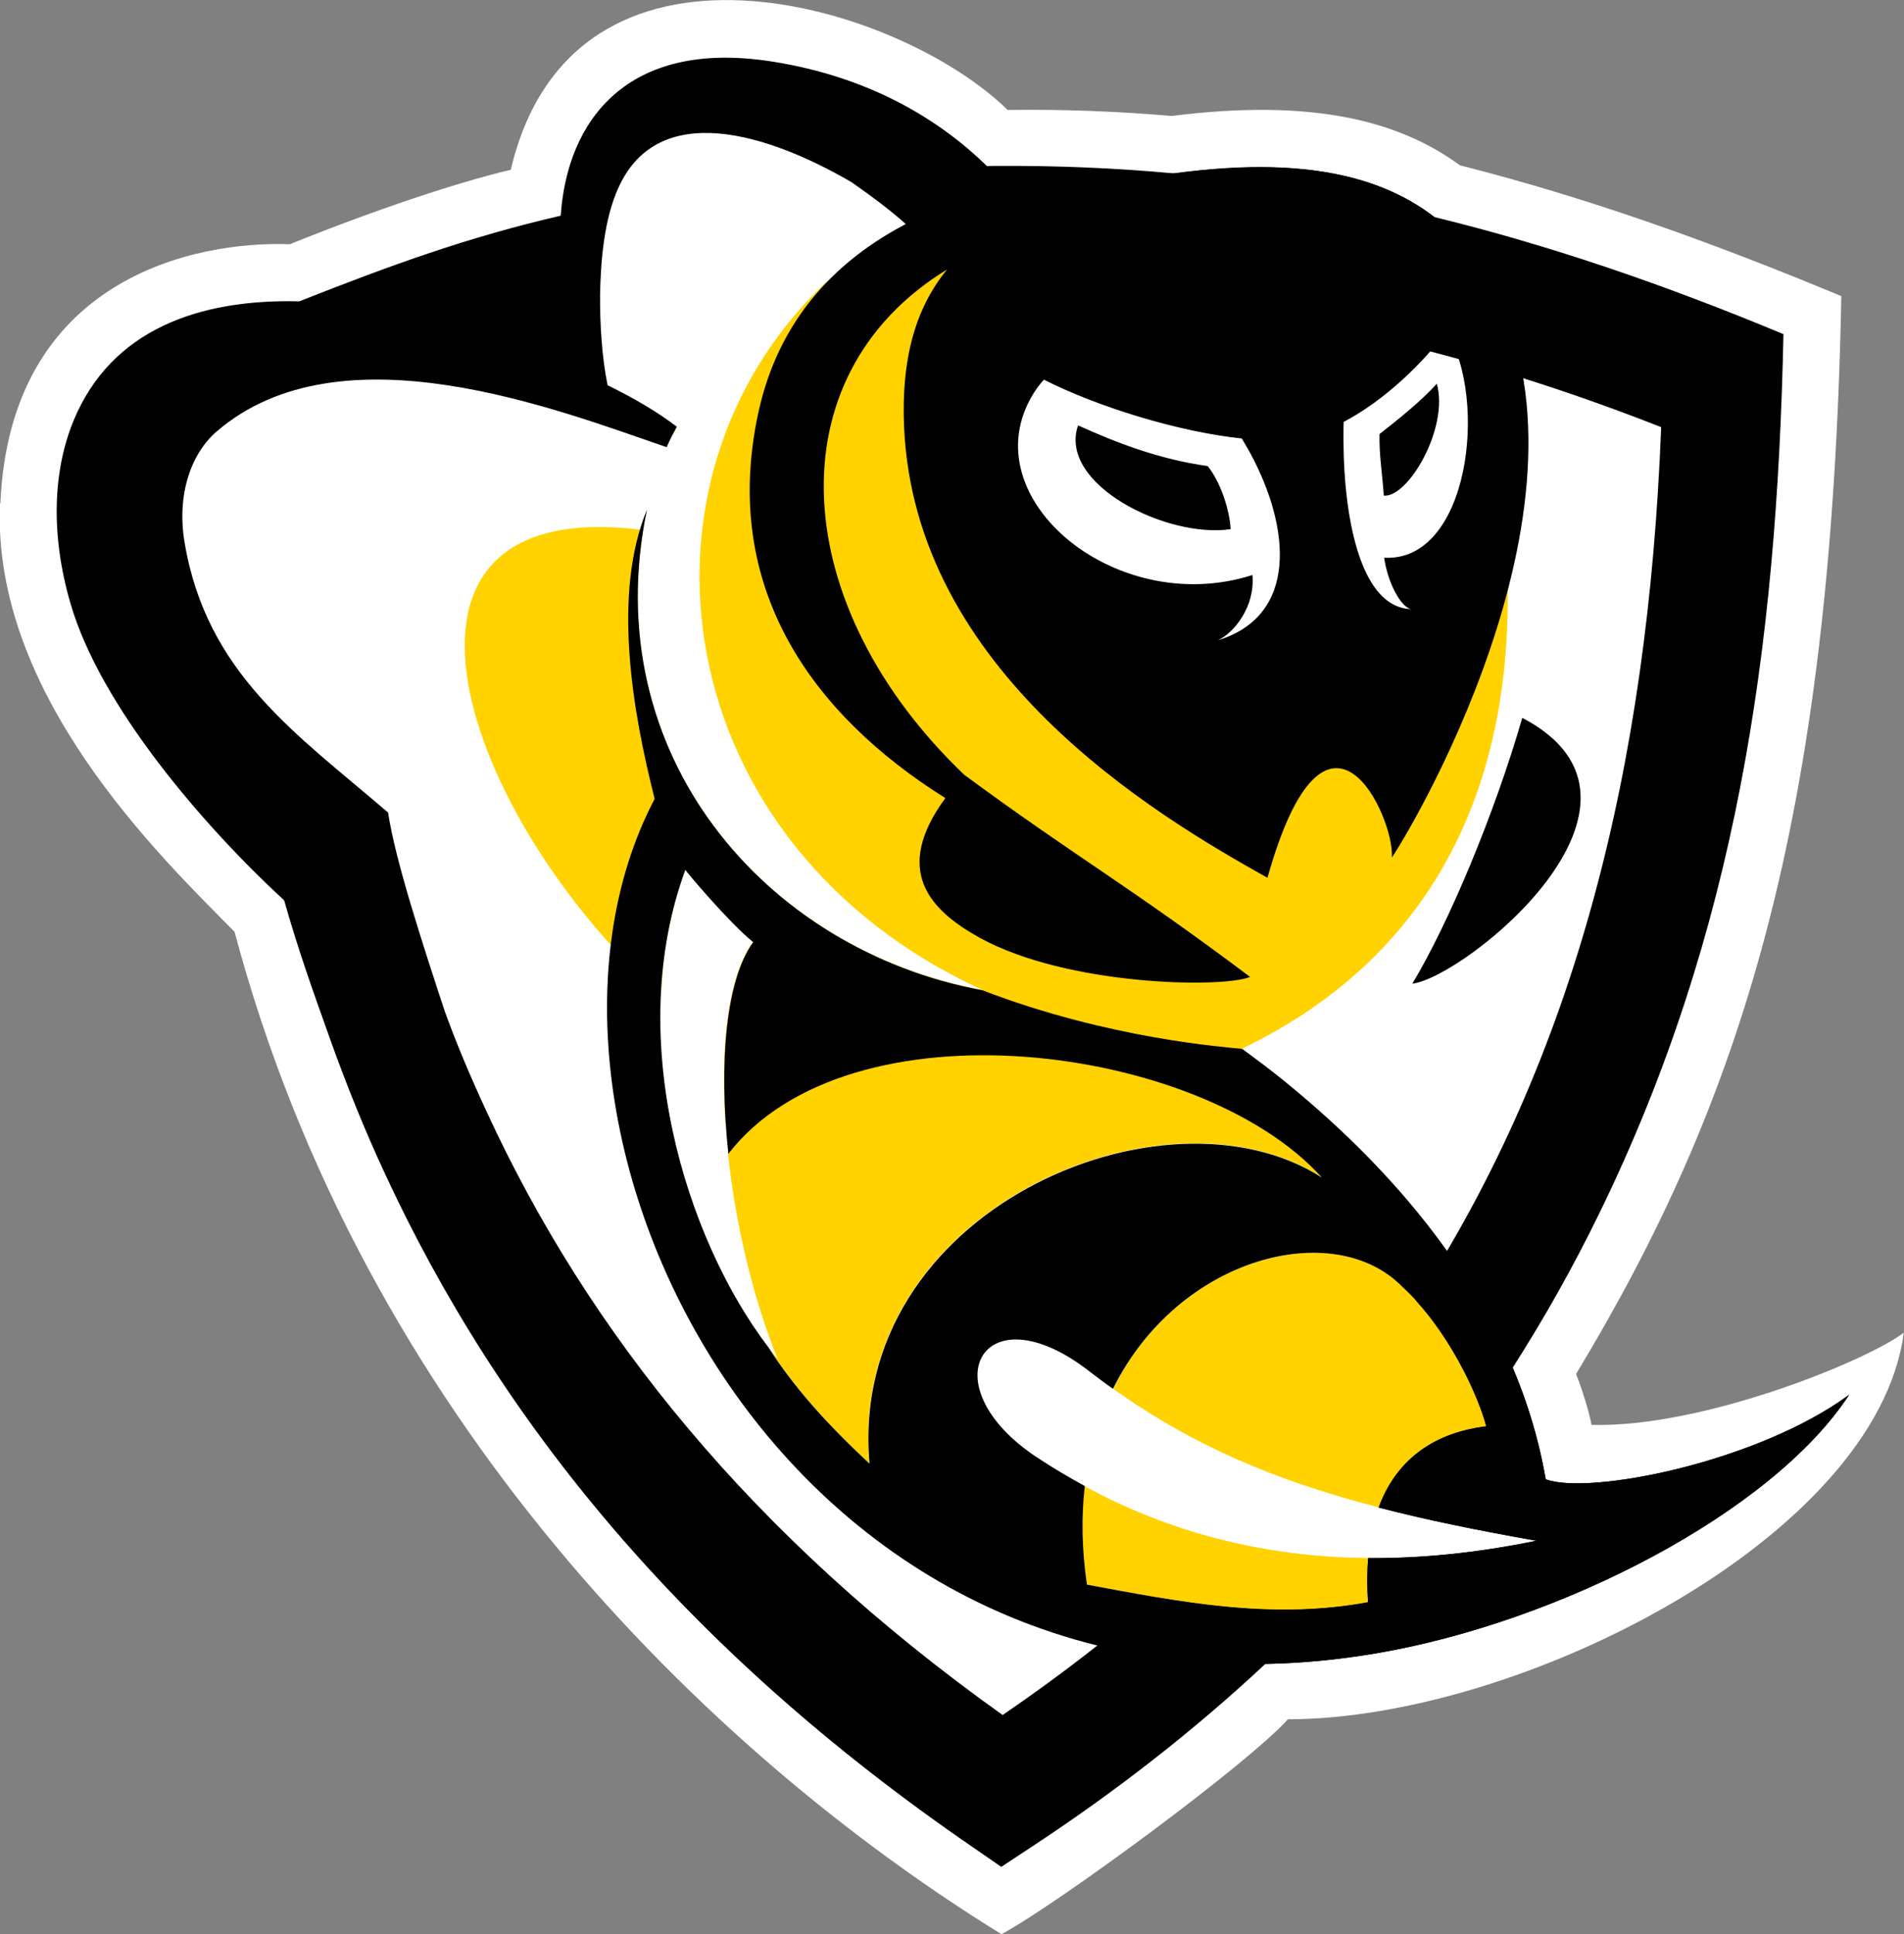
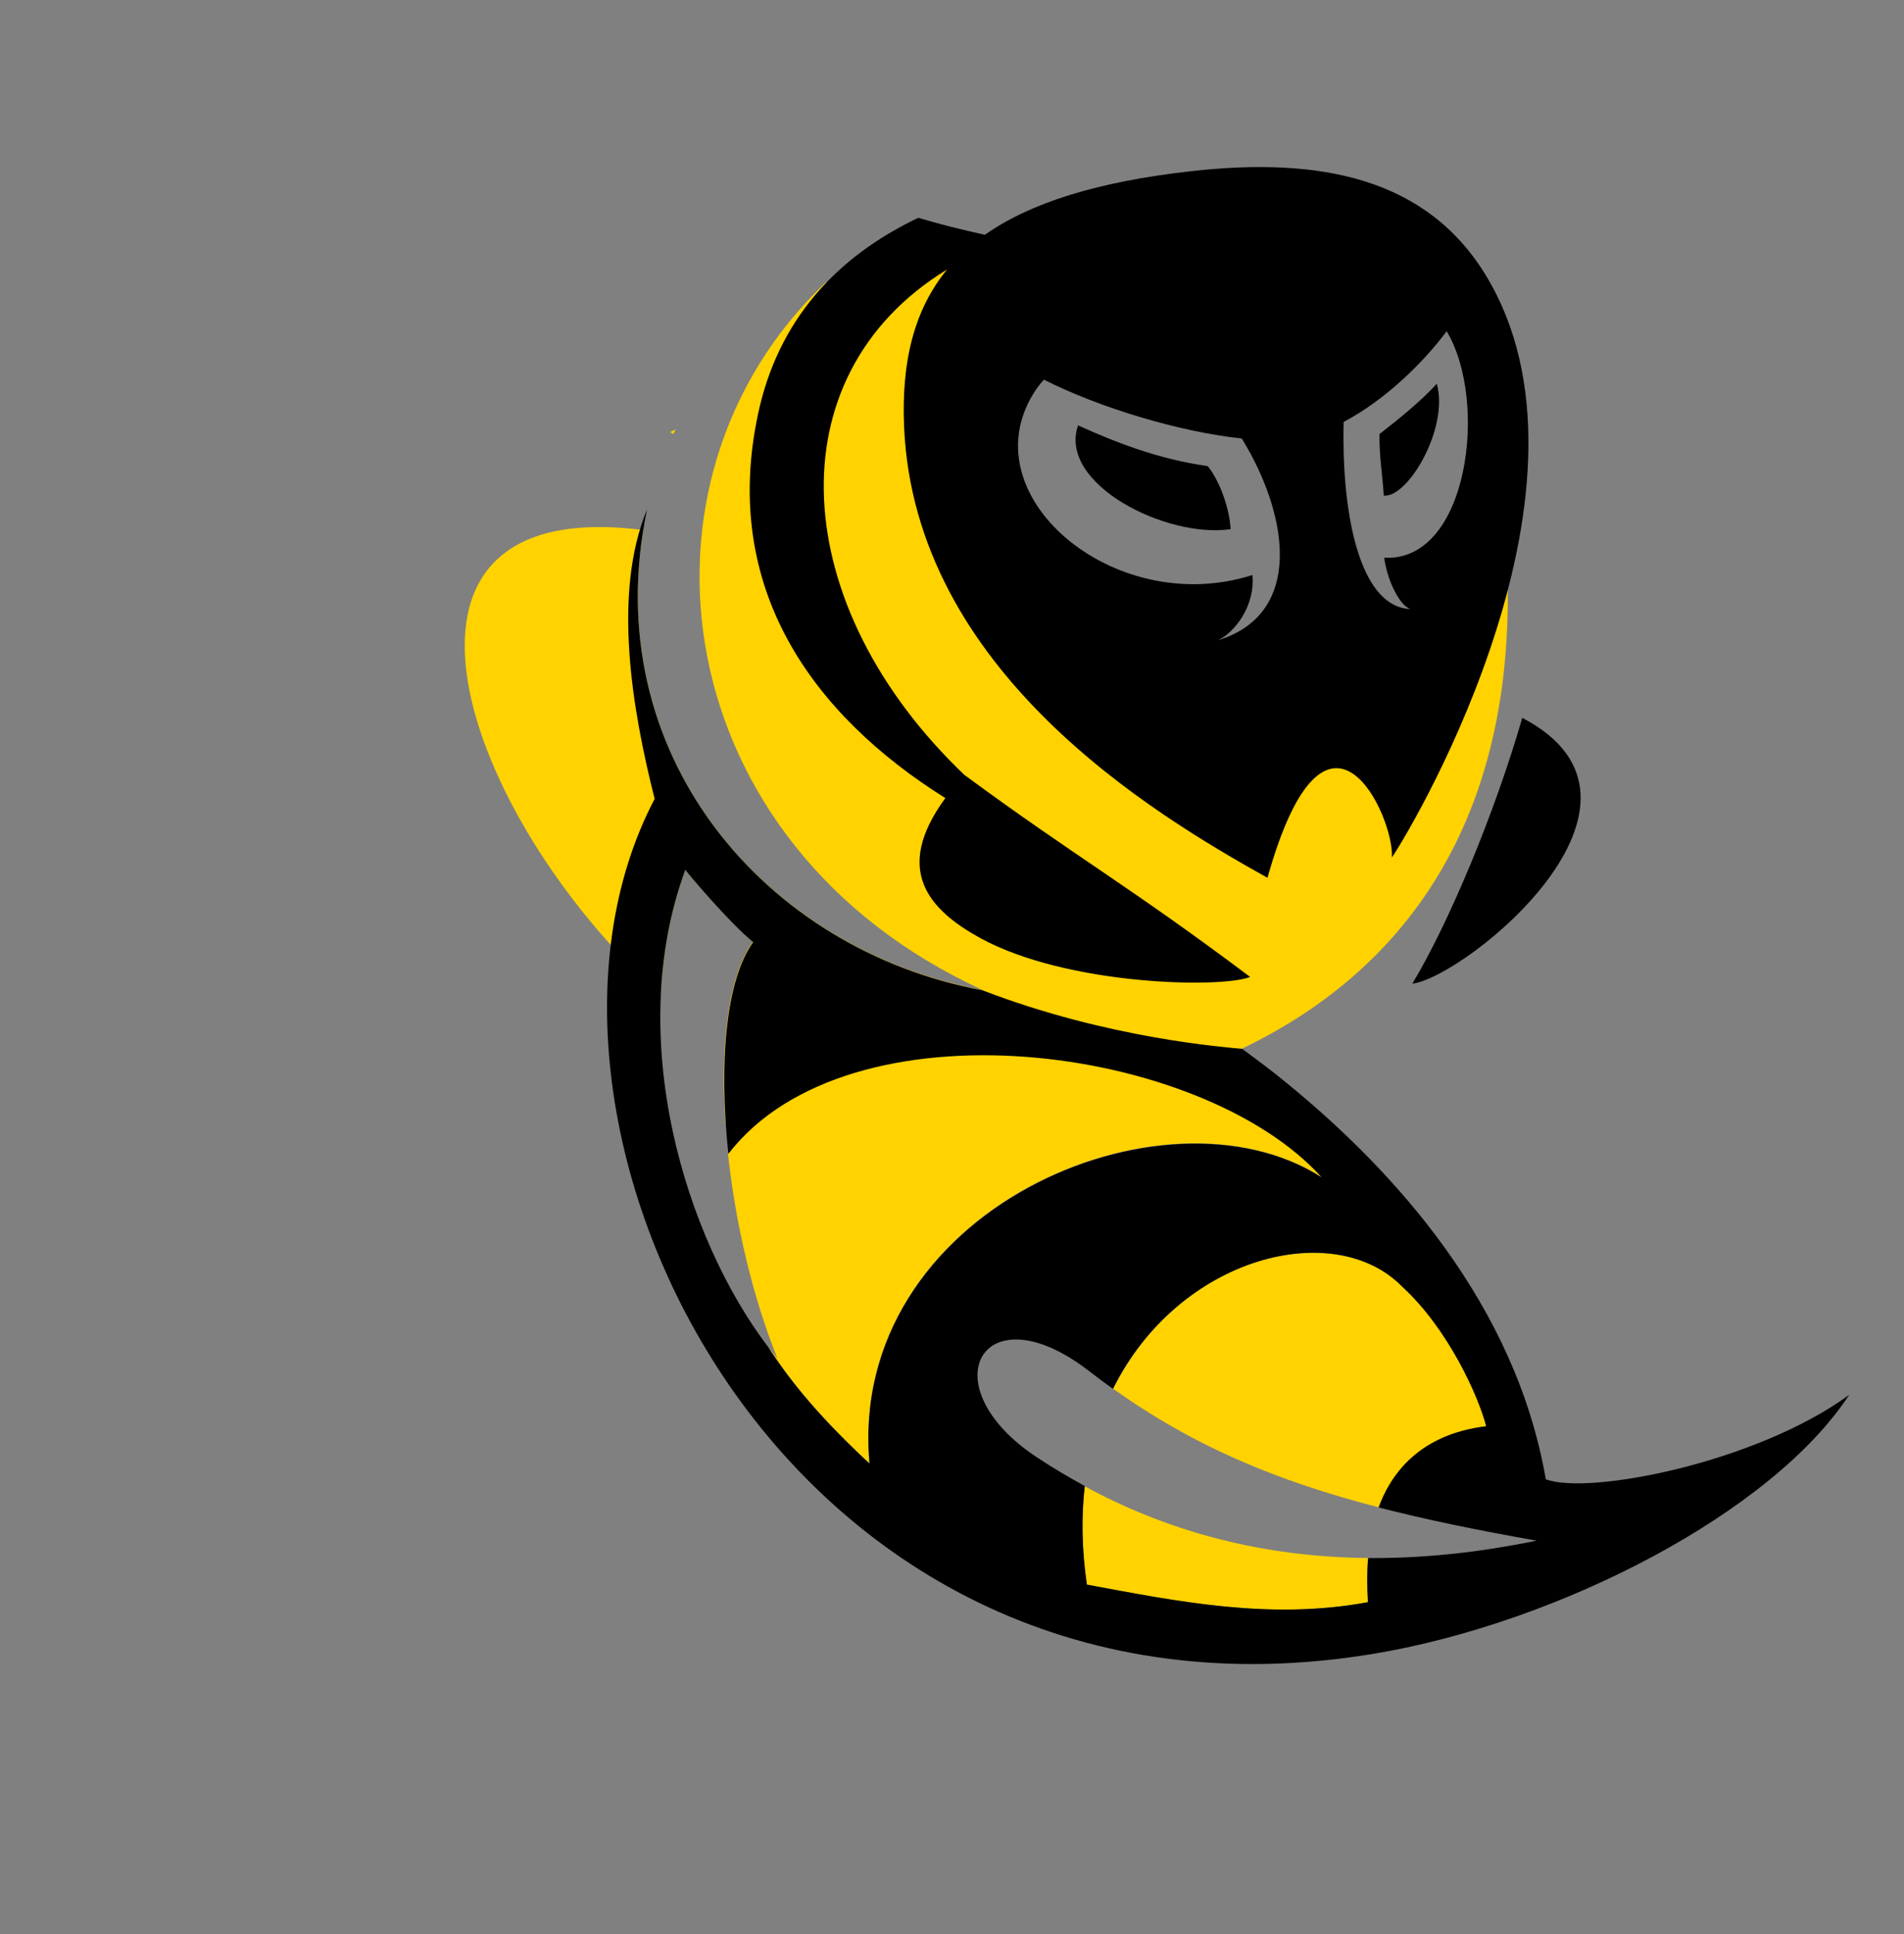
<svg xmlns="http://www.w3.org/2000/svg" xml:space="preserve" width="45.723mm" height="46.441mm" style="shape-rendering:geometricPrecision; text-rendering:geometricPrecision; image-rendering:optimizeQuality; fill-rule:evenodd; clip-rule:evenodd" viewBox="0 0 9.871 10.026">
  <rect x="0" y="0" width="9.871" height="10.026" fill="#808080" stroke="none" />
  <defs>
    <style type="text/css">
   
    .fil2 {fill:black}
    .fil1 {fill:#FFD200}
    .fil0 {fill:white;fill-rule:nonzero}
   
  </style>
  </defs>
  <g id="Layer_x0020_1">
-     <path class="fil0" d="M0.002 2.608c0.051,-1.165 1.007,-1.36 1.5,-1.342 0.455,-0.183 0.868,-0.32 1.146,-0.386 0.322,-1.368 2.004,-0.87 2.576,-0.31 0.289,-0.004 0.572,0.007 0.85,0.031 0.732,-0.092 1.179,0.025 1.495,0.256 0.66,0.167 1.31,0.4 1.977,0.678 -0.052,2.735 -0.525,4.179 -1.375,5.587 0.03,0.075 0.069,0.201 0.08,0.264 0.585,0.015 1.435,-0.337 1.619,-0.478 -0.14,1.06 -1.987,2.003 -3.193,2.004 -0.212,0.235 -1.194,0.957 -1.485,1.114 -1.532,-0.945 -3.31,-2.694 -3.976,-5.196 -0.397,-0.401 -1.259,-1.234 -1.216,-2.222z" />
+     <path class="fil0" d="M0.002 2.608z" />
    <path class="fil1" d="M3.426 5.158c-1.032,-0.931 -1.594,-2.583 -0.12,-2.414 0.009,0.001 0.019,0.001 0.029,0 -0.199,1.221 0.666,2.188 1.76,2.388 -1.644,-0.752 -1.895,-2.644 -0.816,-3.666 0.332,-0.169 0.544,-0.219 0.898,-0.244 -0.177,0.272 -0.449,1.15 -0.015,1.62 1.728,1.869 2.441,0.461 2.607,-0.386 0.218,1.526 -0.323,2.5 -1.337,2.983 -0.131,0.062 -0.269,0.121 -0.415,0.173 0.344,0.11 0.645,0.279 0.835,0.49 -0.818,-0.525 -2.461,0.172 -2.345,1.483 -0.241,-0.224 -0.401,-0.412 -0.525,-0.604 0.016,0.021 0.033,0.042 0.049,0.062 -0.131,-0.325 -0.219,-0.707 -0.257,-1.064 0.038,-0.049 0.081,-0.095 0.128,-0.137 -0.047,-0.005 -0.094,-0.012 -0.141,-0.018 -0.028,-0.41 0.016,-0.769 0.143,-0.942 -0.127,-0.103 -0.35,-0.369 -0.351,-0.374 -0.077,0.21 -0.117,0.429 -0.127,0.649zm2.208 3.056c0.47,0.087 0.949,0.185 1.457,0.091 -0.005,-0.084 -0.005,-0.16 0.001,-0.229 -0.546,-0.005 -1.032,-0.135 -1.469,-0.372 -0.018,0.156 -0.016,0.326 0.011,0.511zm1.514 -0.4c0.126,-0.342 0.42,-0.404 0.558,-0.421 -0.042,-0.16 -0.198,-0.505 -0.434,-0.722 -0.352,-0.362 -1.159,-0.161 -1.501,0.528 0.418,0.297 0.842,0.476 1.378,0.615zm-3.658 -5.565c-0.005,-0.003 -0.01,-0.006 -0.016,-0.009 0.01,-0.005 0.019,-0.01 0.029,-0.014 -0.004,0.008 -0.008,0.016 -0.013,0.024zm0.695 -0.725c0.019,-0.013 0.039,-0.026 0.06,-0.038 -0.02,0.013 -0.041,0.025 -0.06,0.038z" />
    <path class="fil2" d="M3.354 2.642c-0.18,0.436 -0.076,1.041 0.04,1.499 -0.886,1.683 0.671,4.946 3.736,4.43 0.959,-0.162 2.059,-0.732 2.457,-1.341 -0.476,0.35 -1.348,0.522 -1.573,0.438 -0.157,-0.907 -0.783,-1.595 -1.337,-2.049 -0.086,-0.071 -0.157,-0.123 -0.237,-0.182 -0.084,-0.009 -0.693,-0.052 -1.347,-0.304 -1.123,-0.207 -2.004,-1.223 -1.739,-2.49zm3.026 0.101c-0.331,0.049 -0.896,-0.233 -0.791,-0.538 0.197,0.089 0.417,0.175 0.672,0.211 0.064,0.078 0.114,0.224 0.119,0.328zm0.794 -0.174c0.125,0.013 0.339,-0.35 0.275,-0.58 -0.077,0.086 -0.197,0.183 -0.297,0.261 -0.003,0.107 0.016,0.218 0.022,0.319zm-2.411 -1.441c-0.428,0.203 -0.73,0.533 -0.833,1.018 -0.192,0.901 0.279,1.557 0.971,1.991 -0.274,0.374 -0.083,0.58 0.18,0.725 0.45,0.247 1.252,0.262 1.4,0.202 -0.628,-0.472 -0.904,-0.622 -1.481,-1.047l-0 0c-0.915,-0.872 -0.996,-2.067 -0.09,-2.62 -0.17,0.207 -0.237,0.475 -0.223,0.813 0.054,1.27 1.294,2.011 1.884,2.34 0.307,-1.091 0.66,-0.312 0.645,-0.105 0.146,-0.218 1.139,-1.937 0.49,-3.013 -0.307,-0.509 -0.86,-0.621 -1.536,-0.544 -0.478,0.054 -0.826,0.162 -1.064,0.329 -0.123,-0.027 -0.239,-0.056 -0.345,-0.088zm2.559 3.971c0.188,-0.312 0.426,-0.879 0.57,-1.378 0.836,0.437 -0.297,1.345 -0.57,1.378zm-0.146 -2.208c0.018,0.127 0.084,0.252 0.137,0.266 -0.249,-0.008 -0.346,-0.438 -0.348,-0.878 -0,-0.032 0,-0.063 0.001,-0.092 0.217,-0.114 0.414,-0.309 0.534,-0.47 0.218,0.362 0.113,1.197 -0.323,1.174zm-0.683 0.09c0.015,0.164 -0.096,0.3 -0.179,0.338 0.415,-0.127 0.378,-0.579 0.169,-0.968 -0.015,-0.027 -0.03,-0.053 -0.045,-0.078 -0.323,-0.034 -0.742,-0.161 -1.026,-0.305 -0.014,0.015 -0.026,0.031 -0.038,0.047 -0.37,0.54 0.397,1.196 1.118,0.966zm1.473 5.005c-0.307,-0.054 -0.58,-0.11 -0.83,-0.175l0 0 0.011 0.003c0.126,-0.342 0.42,-0.404 0.558,-0.421 -0.042,-0.16 -0.198,-0.505 -0.434,-0.722 -0.352,-0.362 -1.159,-0.161 -1.501,0.528 -0.043,-0.03 -0.085,-0.062 -0.128,-0.095 -0.549,-0.422 -0.83,0.079 -0.265,0.451 0.08,0.053 0.163,0.102 0.247,0.148 -0.018,0.156 -0.016,0.326 0.011,0.511 0.47,0.087 0.949,0.185 1.457,0.091 -0.005,-0.084 -0.005,-0.16 0.001,-0.229l-0.022 -0 2.15893e-005 -2.15893e-005c0.282,0.004 0.58,-0.025 0.895,-0.09zm-4.413 -3.477c-0.32,0.871 0.001,1.911 0.43,2.474 0.123,0.192 0.284,0.38 0.525,0.604 -0.116,-1.311 1.527,-2.008 2.345,-1.483 -0.623,-0.694 -2.45,-0.934 -3.077,-0.123l-0 -8.63571e-005c-0.05,-0.473 -0.013,-0.902 0.129,-1.097 -0.127,-0.103 -0.35,-0.369 -0.351,-0.374zm0.46 2.512c0.006,0.008 0.013,0.016 0.019,0.024 -0.006,-0.008 -0.013,-0.016 -0.019,-0.024z" />
-     <path class="fil2" d="M3.111 1.53c0.003,-0.179 0.021,-0.396 0.096,-0.559 0.208,-0.456 0.774,-0.279 1.207,-0.027 0.24,0.167 0.301,0.235 0.394,0.323 -0.103,0.036 0.511,-0.052 0.389,-0.005 0.184,-0.013 -0.217,0.273 -0.032,0.271 1.147,-0.007 2.279,0.222 3.447,0.681 -0.068,1.764 -0.447,3.262 -1.27,4.529 0.197,0.216 0.326,0.507 0.364,0.651 -0.138,0.017 -0.432,0.079 -0.558,0.421l-0 -6.47679e-005c0.246,0.064 0.516,0.119 0.818,0.172 -0.307,0.063 -0.597,0.092 -0.872,0.09l-0.001 0.002c-0.006,0.069 -0.006,0.144 -0.001,0.227 -0.38,0.071 -0.744,0.034 -1.1,-0.026 -0.245,0.212 -0.509,0.415 -0.794,0.61 -1.303,-0.929 -2.147,-1.983 -2.673,-3.123 -0.091,-0.196 -0.159,-0.359 -0.22,-0.527 -0.119,-0.362 -0.256,-0.782 -0.293,-1.028 -0.475,-0.408 -0.941,-0.72 -1.055,-1.4 -0.042,-0.249 0.034,-0.462 0.167,-0.576 0.644,-0.553 1.769,-0.111 2.332,0.082 0.016,-0.036 0.034,-0.072 0.053,-0.106 -0.099,-0.075 -0.214,-0.144 -0.359,-0.215 -0.03,-0.146 -0.04,-0.32 -0.039,-0.467zm-1.638 3.136c0.065,0.232 0.143,0.455 0.244,0.736 0.082,0.228 0.173,0.454 0.276,0.676 0.595,1.287 1.553,2.469 3.046,3.494l0.152 0.105 0.153 -0.101c0.448,-0.294 0.853,-0.612 1.216,-0.951 0.183,-0.003 0.373,-0.021 0.569,-0.054 0.959,-0.162 2.059,-0.732 2.457,-1.341 -0.476,0.35 -1.348,0.522 -1.573,0.438 -0.035,-0.204 -0.094,-0.397 -0.171,-0.578 0.165,-0.258 0.315,-0.525 0.449,-0.8 0.71,-1.454 0.921,-2.921 0.955,-4.558 -0.615,-0.256 -1.209,-0.46 -1.81,-0.607 -0.317,-0.245 -0.757,-0.294 -1.265,-0.236 -0.028,0.003 -0.055,0.006 -0.082,0.01 -0.302,-0.028 -0.609,-0.041 -0.927,-0.039 -0.014,8.63571e-005 -0.029,0 -0.045,0.001 -0.238,-0.232 -0.597,-0.462 -1.121,-0.543 -0.747,-0.115 -1.056,0.309 -1.089,0.8 -0.479,0.111 -0.875,0.254 -1.355,0.444 -0.521,-0.013 -0.975,0.147 -1.17,0.617 -0.104,0.251 -0.124,0.582 -0.016,0.951 0.156,0.535 0.693,1.155 1.107,1.537z" />
  </g>
</svg>